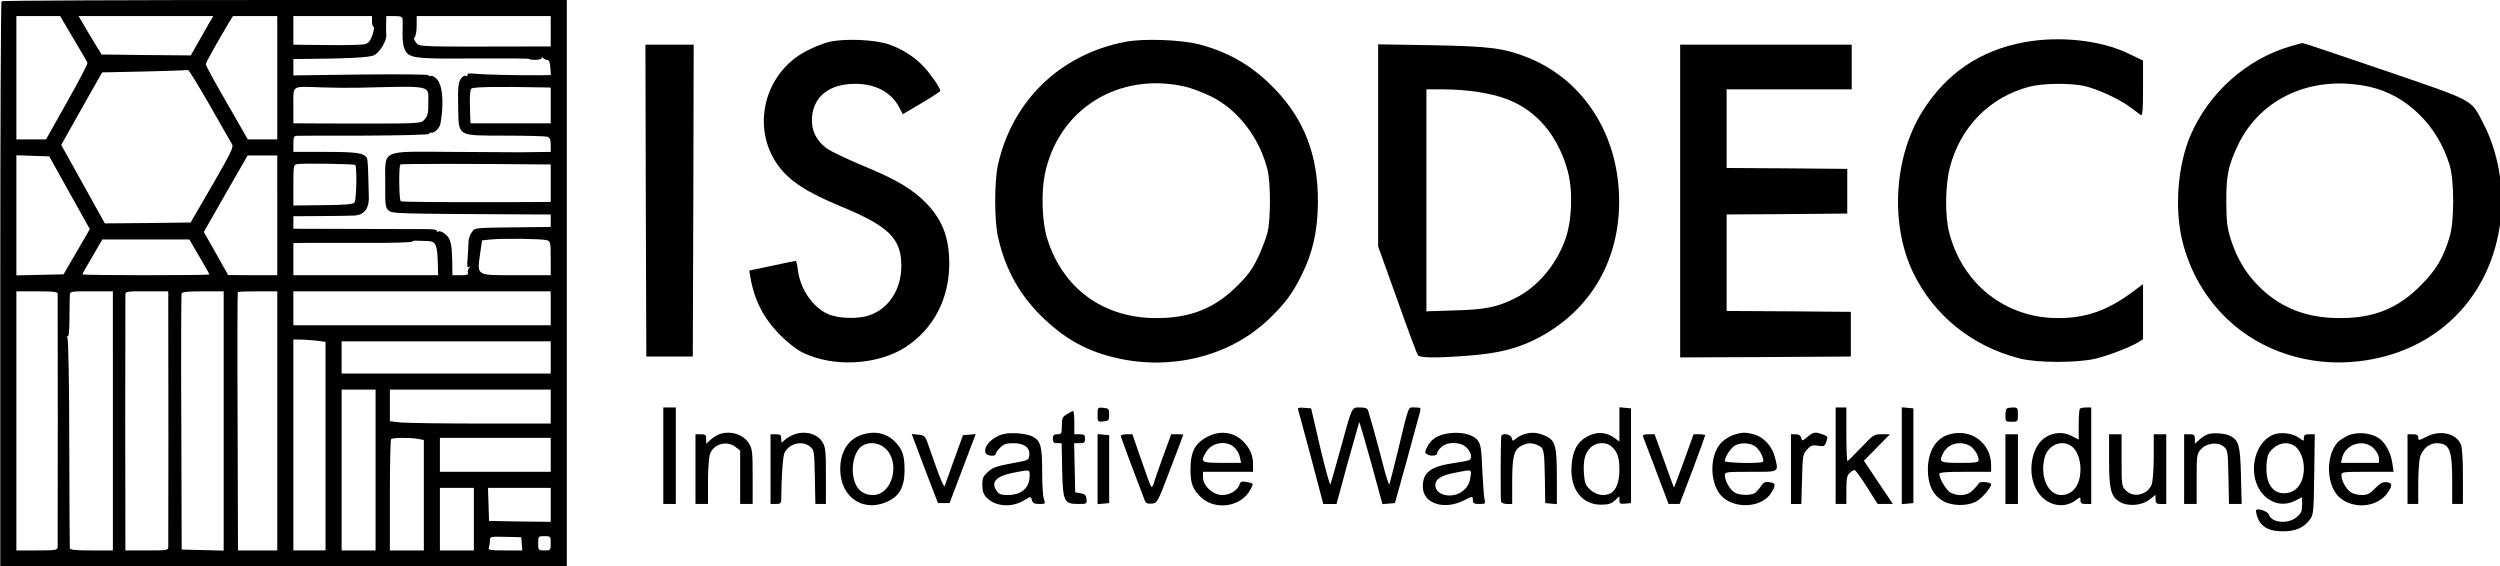
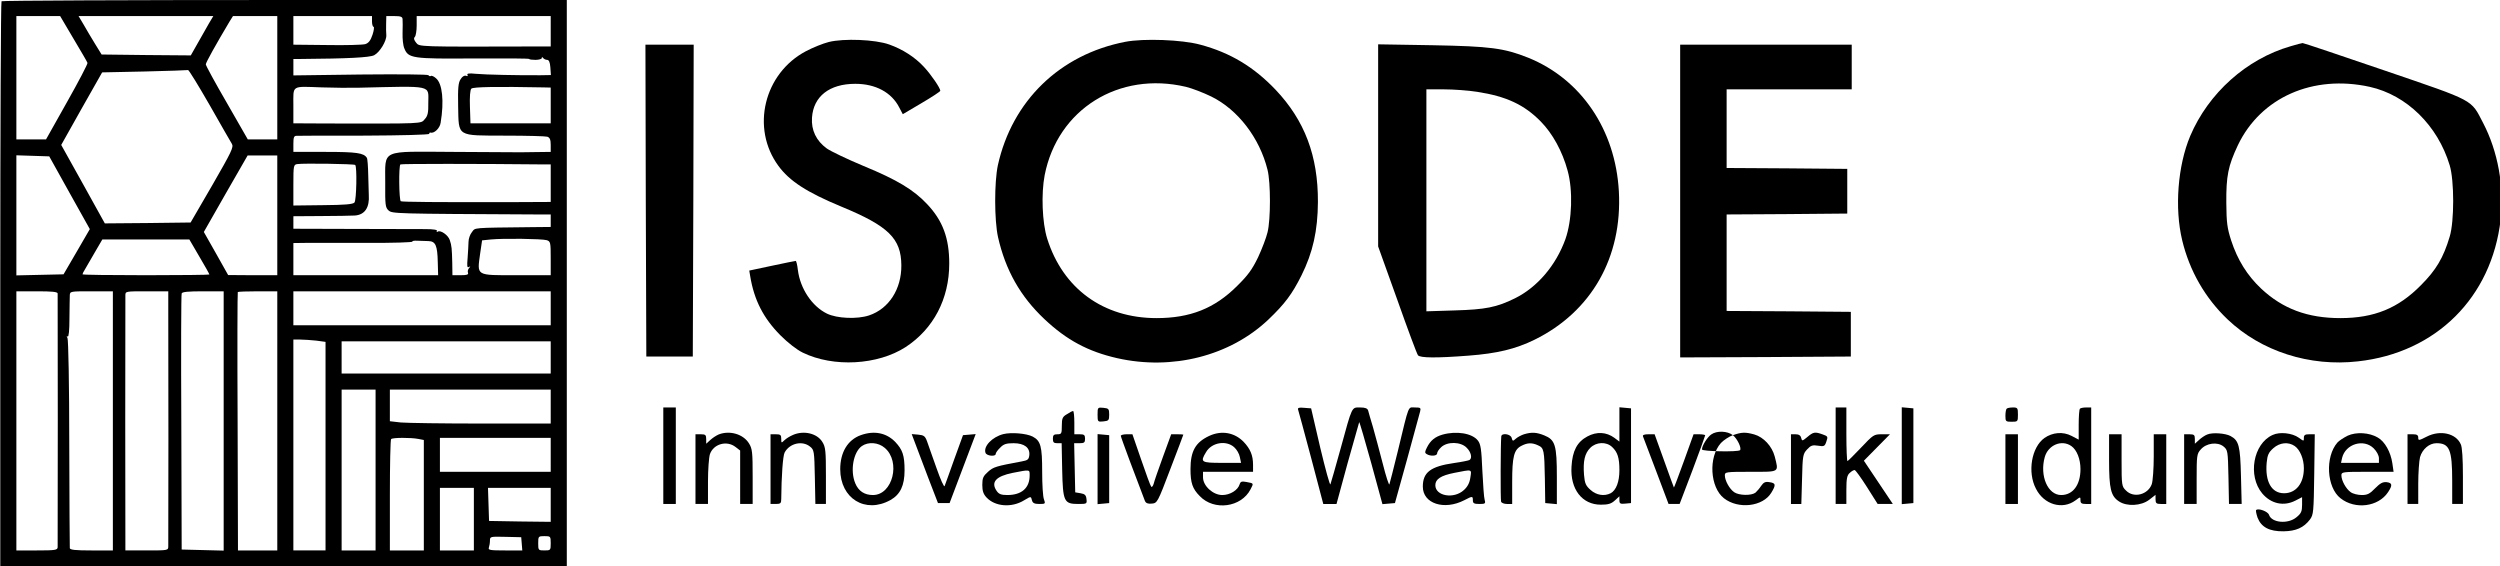
<svg xmlns="http://www.w3.org/2000/svg" width="1400pt" height="317pt" viewBox="0,0,256,57.961">
  <g>
    <g transform="translate(0.029,-0.002) scale(0.183,0.183)">
      <g transform="translate(0,317) scale(0.1,-0.1)">
        <path d="M7,3163c-4,-3 -7,-717 -7,-1585v-1578h1585h1585v1585v1585h-1578c-868,0 -1582,-3 -1585,-7zM410,2953c41,-69 77,-130 78,-135c2,-5 -49,-103 -114,-218l-118,-210h-83h-83v345v345h123h122zM1167,3038c-13,-24 -42,-73 -63,-111l-38,-67l-250,2l-249,3l-37,60c-20,33 -49,81 -64,108l-28,47h377h377zM1550,2735v-345h-82h-83l-117,204c-65,112 -118,209 -118,216c0,10 57,112 132,238l20,32h124h124zM2080,3050c0,-16 4,-30 9,-30c4,0 2,-20 -6,-44c-11,-33 -22,-47 -41,-53c-15,-4 -111,-7 -214,-5l-188,2v80v80h220h220zM2251,3063c1,-10 1,-45 0,-78c-1,-32 3,-71 10,-86c22,-55 45,-59 387,-56c172,1 312,0 312,-3c0,-3 16,-5 35,-5c19,0 35,5 35,10c0,7 3,7 8,0c4,-5 14,-10 22,-10c10,0 16,-13 18,-42l3,-43l-58,-1c-121,-1 -310,3 -362,8c-37,4 -51,2 -47,-6c4,-7 1,-9 -8,-5c-9,3 -21,-4 -30,-19c-13,-19 -16,-48 -14,-151c4,-174 -12,-164 266,-165c118,0 223,-3 233,-6c14,-5 19,-16 19,-46v-39l-82,-1c-46,-1 -94,-1 -108,-1c-14,0 -173,1 -354,2c-415,2 -381,18 -382,-173c-1,-124 1,-138 18,-154c21,-19 29,-19 826,-23h82v-35v-35l-102,-1c-348,-4 -318,-2 -339,-28c-11,-13 -19,-38 -19,-55c0,-17 -3,-57 -5,-89c-4,-46 -3,-57 7,-51c10,5 10,4 1,-6c-6,-7 -9,-19 -6,-26c4,-11 -6,-14 -41,-14h-46l-1,70c-2,78 -3,95 -14,127c-9,27 -51,57 -67,47c-6,-4 -8,-3 -5,3c5,7 -18,11 -66,11c-39,0 -222,0 -404,1l-333,1v35v35l153,1c83,0 169,2 191,3c56,4 83,45 78,116c0,8 -2,56 -3,106c-1,51 -4,96 -8,101c-17,27 -57,33 -230,33h-181v45c0,36 3,45 18,45c9,1 180,1 380,1c210,1 362,5 362,10c0,5 3,8 8,7c20,-6 52,25 56,55c20,121 10,219 -26,249c-11,10 -24,16 -28,13c-5,-3 -11,-1 -14,4c-3,5 -164,6 -381,4l-375,-5v46v46h43c262,2 384,8 409,21c32,17 70,80 68,112c-1,12 -2,41 -1,65l1,42h45c36,0 45,-4 46,-17zM3080,2995v-85h-77c-674,-2 -657,-2 -676,21c-12,15 -15,25 -7,33c5,5 10,34 10,63v53h375h375zM1171,2583c62,-109 118,-207 125,-218c11,-18 -2,-44 -109,-230l-122,-210l-240,-3l-240,-2l-122,220l-122,219l114,203l115,203l238,5c130,3 240,7 243,8c4,1 58,-87 120,-195zM2000,2679c428,10 395,17 395,-85c1,-54 -3,-73 -20,-91c-22,-26 -1,-25 -547,-24l-188,1v99c0,117 -14,108 160,102c63,-2 153,-3 200,-2zM3038,2681l42,-1v-100v-100h-224h-225l-3,92c-2,56 1,96 8,102c9,10 147,12 402,7zM387,2092l114,-204l-73,-126l-74,-127l-132,-3l-132,-3v336v336l92,-3l92,-3zM1550,1965v-335h-137l-138,1l-68,121l-68,120l122,214l123,214h83h83zM1986,2247c11,-10 7,-197 -4,-210c-8,-10 -53,-14 -177,-15l-165,-2v114c0,111 1,115 23,118c34,5 318,1 323,-5zM3043,2250h37v-105v-105l-212,-1c-437,-1 -620,1 -627,5c-10,7 -12,199 -2,206c7,4 428,4 804,0zM3058,1826c21,-7 22,-13 22,-102v-94h-193c-228,0 -219,-5 -202,120l11,75l49,5c70,7 287,4 313,-4zM1114,1734c31,-52 56,-97 56,-100c0,-2 -160,-4 -355,-4c-195,0 -355,2 -355,5c0,3 6,16 14,28c7,12 32,55 55,95l42,72h243h244zM2396,1821c40,-1 50,-25 52,-118l2,-73h-405h-405v90v90l78,1c42,0 193,0 335,0c142,-1 256,3 253,7c-2,4 10,6 27,5c18,-1 46,-2 63,-2zM321,1528c1,-17 1,-1398 0,-1420c-1,-16 -13,-18 -116,-18h-115v725v725h115c85,0 115,-3 116,-12zM630,815v-725h-120c-89,0 -120,3 -121,13c-1,6 -2,271 -3,587c0,323 -5,581 -10,589c-6,9 -5,12 1,8c6,-4 10,33 10,101c1,59 1,117 2,130c1,22 4,22 121,22h120zM940,1428c1,-167 1,-1289 0,-1315c0,-23 -2,-23 -120,-23h-120v28c-1,35 -1,1370 0,1400c0,22 2,22 120,22h120zM1250,815v-726l-117,3l-118,3l-2,710c-2,391 -1,716 2,723c3,9 37,12 120,12h115zM1550,815v-725h-110h-110l-2,721c-2,396 -1,723 1,725c2,2 53,4 113,4h108zM3080,1445v-95h-720h-720v95v95h720h720zM1768,1264l52,-7v-583v-584h-90h-90v590v590h38c20,0 61,-3 90,-6zM3080,1170v-90h-585h-585v90v90h585h585zM2100,540v-450h-95h-95v450v450h95h95zM3080,895v-95h-389c-213,0 -416,3 -450,6l-61,7v88v89h450h450zM2339,714l31,-6v-309v-309h-95h-95v308c0,170 3,312 7,315c8,9 110,9 152,1zM3080,625v-95h-310h-310v95v95h310h310zM2650,265v-175h-95h-95v175v175h95h95zM3080,345v-95l-172,2l-173,3l-3,93l-3,92h176h175zM2918,127l3,-37h-96c-85,0 -96,2 -91,16c3,9 6,26 6,39c0,23 2,23 88,21l87,-2zM3080,130c0,-39 -1,-40 -35,-40c-34,0 -35,1 -35,40c0,39 1,40 35,40c34,0 35,-1 35,-40z" />
        <path d="M4636,2935c-32,-8 -89,-31 -127,-51c-236,-124 -310,-431 -155,-642c62,-85 159,-148 352,-228c264,-109 335,-178 336,-329c1,-133 -70,-243 -181,-280c-67,-22 -179,-17 -235,10c-84,41 -150,140 -163,244c-3,28 -9,51 -12,51c-3,0 -63,-12 -133,-27l-127,-27l5,-30c22,-135 74,-236 169,-332c42,-42 92,-81 125,-97c172,-84 420,-70 576,31c156,102 244,270 244,467c0,142 -36,240 -124,333c-75,80 -168,136 -355,213c-91,38 -183,82 -206,98c-59,43 -88,102 -83,173c8,119 98,189 242,189c114,0 203,-48 246,-132l20,-38l105,62c58,34 105,65 105,69c0,15 -51,90 -92,134c-50,54 -118,98 -194,125c-78,28 -254,35 -338,14z" />
        <path d="M6295,2936c-366,-71 -633,-330 -713,-691c-20,-95 -20,-307 1,-402c42,-185 125,-332 260,-459c124,-117 244,-181 406,-218c309,-70 632,12 847,216c91,87 132,141 185,247c64,129 91,250 92,411c1,258 -74,456 -237,628c-122,128 -253,207 -421,252c-102,28 -317,36 -420,16zM6635,2684c33,-8 96,-32 141,-54c149,-73 271,-232 315,-410c18,-71 18,-279 0,-350c-7,-30 -31,-93 -53,-140c-33,-68 -56,-100 -117,-160c-126,-126 -263,-180 -451,-180c-298,0 -524,165 -612,445c-28,90 -34,251 -14,355c72,368 415,583 791,494z" />
-         <path d="M11327,2934c-248,-45 -438,-174 -572,-388c-159,-255 -181,-628 -53,-898c116,-242 329,-415 598,-484c99,-25 323,-25 424,-1c78,20 186,61 234,89l32,20v154v154l-62,-46c-138,-102 -259,-144 -413,-144c-294,0 -536,190 -610,480c-24,93 -22,262 4,363c59,228 225,395 446,452c73,19 221,21 301,5c73,-15 204,-75 264,-121c25,-19 51,-38 58,-43c9,-6 12,27 12,149v156l-83,40c-154,74 -383,99 -580,63z" />
        <path d="M12815,2911c-246,-71 -459,-262 -561,-502c-70,-167 -88,-403 -45,-583c41,-171 128,-323 254,-443c188,-179 459,-266 730,-235c437,48 748,358 798,793c21,183 -15,382 -98,541c-70,134 -41,119 -550,293c-249,85 -456,155 -460,154c-4,0 -35,-8 -68,-18zM13259,2684c206,-46 380,-216 447,-439c26,-85 26,-315 0,-399c-35,-118 -76,-187 -161,-272c-127,-129 -262,-184 -451,-184c-183,0 -323,52 -444,166c-77,73 -131,159 -167,269c-22,69 -26,98 -27,210c-1,151 10,206 65,323c128,267 420,396 738,326z" />
        <path d="M3612,2048l3,-873h130h130l3,873l2,872h-135h-135z" />
        <path d="M7710,2357v-566l107,-298c58,-164 110,-304 116,-311c12,-15 103,-16 283,-2c159,12 263,37 369,89c319,157 492,462 472,830c-19,345 -211,628 -507,748c-136,54 -212,64 -537,70l-303,5zM8265,2656c162,-25 263,-72 355,-166c66,-67 121,-167 150,-274c31,-111 25,-279 -12,-384c-53,-147 -157,-269 -282,-331c-103,-51 -166,-63 -338,-68l-158,-5v621v621h98c53,0 138,-6 187,-14z" />
        <path d="M9400,2045v-875l478,2l477,3v125v125l-347,3l-348,2v270v270l338,2l337,3v125v125l-337,3l-338,2v220v220h350h350v125v125h-480h-480z" />
        <path d="M3710,620v-270h35h35v270v270h-35h-35z" />
        <path d="M6140,850c0,-41 1,-41 33,-38c29,3 32,6 32,38c0,32 -3,35 -32,38c-32,3 -33,3 -33,-38z" />
        <path d="M7262,878c3,-7 35,-129 73,-270l68,-258h37h37l62,228c35,125 64,228 65,230c2,1 32,-102 67,-228l63,-231l35,3l35,3l68,245c37,135 70,255 73,268c5,20 2,22 -29,22c-40,0 -31,25 -96,-245c-23,-93 -44,-177 -47,-185c-2,-8 -19,43 -37,115c-19,72 -43,164 -55,205c-12,41 -25,83 -27,93c-4,12 -16,17 -45,17c-48,0 -43,11 -109,-230c-28,-102 -54,-192 -57,-200c-3,-8 -28,84 -57,205l-51,220l-39,3c-29,3 -37,0 -34,-10z" />
        <path d="M9060,795v-96l-28,21c-45,33 -99,36 -151,8c-58,-31 -84,-81 -89,-169c-8,-126 59,-213 164,-213c42,0 58,5 79,24l25,23v-22c0,-19 5,-22 33,-19l32,3v265v265l-32,3l-33,3zM9019,669c31,-29 41,-61 41,-130c0,-65 -18,-112 -49,-129c-36,-18 -79,-11 -112,18c-27,24 -33,37 -37,85c-6,77 4,120 35,151c33,33 89,36 122,5z" />
        <path d="M10270,620v-270h30h30v78c0,64 4,82 18,95c10,10 23,17 28,17c5,0 36,-43 69,-95l60,-95h43h42l-81,121l-81,121l73,74l73,74h-46c-44,0 -48,-3 -116,-75c-39,-41 -73,-75 -76,-75c-3,0 -6,68 -6,150v150h-30h-30z" />
        <path d="M10640,620v-271l33,3l32,3v265v265l-32,3l-33,3z" />
        <path d="M11227,883c-4,-3 -7,-21 -7,-40c0,-31 2,-33 35,-33c34,0 35,1 35,40c0,37 -2,40 -28,40c-16,0 -32,-3 -35,-7z" />
        <path d="M11637,883c-4,-3 -7,-44 -7,-90v-83l-40,21c-48,25 -106,20 -152,-12c-72,-52 -96,-191 -47,-284c45,-89 148,-119 221,-65c28,21 28,21 28,0c0,-16 7,-20 30,-20h30v270v270h-28c-16,0 -32,-3 -35,-7zM11589,674c31,-22 51,-73 51,-129c0,-88 -42,-145 -108,-145c-75,0 -121,107 -92,212c19,68 95,100 149,62z" />
        <path d="M5968,852c-24,-14 -28,-23 -28,-64c0,-45 -2,-48 -25,-48c-20,0 -25,-5 -25,-25c0,-20 5,-25 24,-25h25l3,-149c4,-178 10,-191 90,-191c48,0 49,1 46,27c-2,22 -9,29 -33,33l-30,5l-3,138l-3,137h31c25,0 30,4 30,25c0,21 -5,25 -30,25h-30v65c0,36 -3,65 -7,65c-5,0 -20,-8 -35,-18z" />
        <path d="M4020,739c-14,-6 -35,-20 -47,-31l-23,-21v26c0,23 -4,27 -30,27h-30v-195v-195h35h35v124c0,67 5,137 11,155c20,57 94,78 143,40l26,-20v-150v-149h35h35v153c0,135 -2,156 -20,185c-32,53 -108,75 -170,51z" />
        <path d="M4435,736c-17,-7 -39,-21 -48,-30c-16,-16 -17,-16 -17,8c0,22 -4,26 -30,26h-30v-195v-195h30c26,0 30,4 30,28c1,126 9,242 19,260c28,52 99,68 142,33c23,-18 24,-25 27,-170l3,-151h30h29v158c0,138 -2,161 -20,189c-29,48 -104,66 -165,39z" />
        <path d="M4815,735c-73,-26 -115,-96 -115,-190c0,-165 141,-251 281,-173c55,31 79,81 79,166c0,84 -11,116 -53,160c-49,50 -117,64 -192,37zM4949,664c91,-77 45,-264 -66,-264c-47,0 -81,22 -99,66c-29,70 -11,174 37,208c36,25 92,21 128,-10z" />
        <path d="M5613,741c-63,-16 -113,-69 -100,-105c7,-18 57,-22 57,-6c0,6 11,22 25,35c19,20 34,25 75,25c60,0 93,-25 88,-68c-3,-23 -9,-28 -43,-34c-145,-27 -158,-31 -188,-58c-27,-24 -32,-35 -32,-73c0,-34 6,-52 24,-71c48,-51 140,-58 209,-16c40,24 39,24 45,0c4,-15 14,-20 41,-20c34,0 35,1 26,26c-6,14 -10,83 -10,154c0,143 -8,173 -53,197c-35,18 -120,25 -164,14zM5760,510c0,-71 -45,-110 -125,-110c-34,0 -47,5 -59,22c-35,50 -5,83 89,102c98,19 95,20 95,-14z" />
        <path d="M6765,731c-77,-36 -105,-85 -105,-186c0,-77 11,-110 52,-151c80,-84 232,-63 284,38c18,35 19,33 -23,41c-26,5 -33,3 -38,-13c-10,-33 -54,-60 -97,-60c-52,0 -108,51 -108,99v31h140h140v39c0,53 -15,89 -53,129c-51,52 -123,65 -192,33zM6904,668c15,-13 29,-38 32,-55l7,-33h-107c-117,0 -123,4 -89,60c31,54 112,68 157,28z" />
        <path d="M8070,738c-41,-12 -67,-32 -87,-72c-12,-24 -13,-30 -1,-37c20,-13 58,-11 58,4c0,8 10,23 23,35c34,32 109,31 142,-3c25,-24 33,-59 16,-69c-5,-3 -44,-11 -87,-17c-131,-19 -174,-52 -174,-132c0,-95 119,-134 232,-76c46,24 48,24 48,-1c0,-16 7,-20 36,-20c33,0 36,2 30,23c-4,12 -9,86 -13,165c-5,119 -9,147 -25,167c-32,41 -120,55 -198,33zM8226,498c-4,-30 -16,-52 -36,-70c-56,-52 -160,-34 -160,27c0,34 31,54 106,69c103,20 97,22 90,-26z" />
        <path d="M8526,740c-15,-5 -36,-16 -46,-25c-16,-15 -18,-14 -23,5c-6,22 -56,29 -58,8c-4,-39 -5,-355 -1,-365c2,-7 17,-13 33,-13h29v124c0,140 10,180 51,201c34,18 60,19 94,3c33,-15 35,-25 38,-188l2,-135l33,-3l32,-3v151c0,180 -9,209 -71,234c-43,17 -69,19 -113,6z" />
-         <path d="M9695,735c-22,-8 -52,-28 -67,-44c-71,-79 -61,-248 17,-309c80,-63 218,-47 265,31c27,44 25,54 -10,59c-24,4 -33,-1 -47,-21c-9,-14 -24,-31 -32,-38c-23,-17 -92,-16 -119,3c-26,18 -52,65 -52,94c0,19 5,20 145,20c164,0 157,-5 134,86c-15,57 -62,108 -114,123c-51,14 -71,13 -120,-4zM9823,670c25,-20 50,-73 40,-84c-11,-11 -213,-7 -213,4c0,21 30,69 52,84c31,22 90,20 121,-4z" />
+         <path d="M9695,735c-22,-8 -52,-28 -67,-44c-71,-79 -61,-248 17,-309c80,-63 218,-47 265,31c27,44 25,54 -10,59c-24,4 -33,-1 -47,-21c-9,-14 -24,-31 -32,-38c-23,-17 -92,-16 -119,3c-26,18 -52,65 -52,94c0,19 5,20 145,20c164,0 157,-5 134,86c-15,57 -62,108 -114,123c-51,14 -71,13 -120,-4zc25,-20 50,-73 40,-84c-11,-11 -213,-7 -213,4c0,21 30,69 52,84c31,22 90,20 121,-4z" />
        <path d="M10112,725c-29,-24 -30,-24 -35,-5c-3,14 -14,20 -31,20h-26v-195v-195h29h29l4,139c3,132 5,141 28,166c21,23 31,26 62,21c33,-5 37,-4 46,23c10,28 8,30 -20,40c-44,16 -53,14 -86,-14z" />
-         <path d="M10905,739c-74,-21 -118,-94 -119,-194c0,-86 26,-142 81,-176c51,-32 142,-33 193,-3c31,18 80,76 80,94c0,13 -65,18 -69,6c-2,-6 -17,-23 -32,-38c-30,-31 -78,-37 -123,-16c-24,10 -66,79 -66,106c0,9 40,12 145,12h145v38c-1,124 -114,207 -235,171zM11026,672c25,-19 44,-53 44,-76c0,-14 -16,-16 -105,-16c-113,0 -119,4 -94,53c19,37 52,57 94,57c23,0 49,-8 61,-18z" />
        <path d="M12350,739c-14,-5 -35,-20 -47,-31l-23,-21v26c0,23 -4,27 -30,27h-30v-195v-195h35h35v139c0,131 1,142 23,166c31,36 93,44 127,17c24,-20 25,-24 28,-171l3,-151h36h35l-4,158c-4,168 -12,197 -58,222c-29,16 -102,21 -130,9z" />
        <path d="M12715,736c-109,-49 -140,-229 -58,-327c49,-58 120,-74 186,-40l37,19v-43c0,-36 -5,-48 -31,-69c-47,-40 -139,-32 -154,13c-6,19 -60,39 -72,27c-3,-3 1,-22 8,-43c21,-53 66,-77 145,-76c70,1 113,20 148,66c20,27 21,43 24,253l3,224h-30c-24,0 -31,-4 -31,-20c0,-20 0,-20 -29,1c-36,26 -106,34 -146,15zM12839,674c30,-21 51,-73 51,-124c0,-85 -44,-140 -111,-140c-70,0 -107,65 -97,172c4,42 11,57 37,80c36,32 84,37 120,12z" />
        <path d="M13135,732c-22,-11 -48,-28 -57,-38c-70,-80 -61,-251 17,-312c82,-65 212,-48 266,34c26,39 24,52 -8,56c-22,2 -36,-6 -64,-34c-30,-31 -43,-38 -75,-38c-22,0 -50,7 -62,16c-26,18 -52,65 -52,94c0,19 5,20 146,20h146l-7,48c-9,62 -42,122 -82,144c-48,28 -120,32 -168,10zM13281,661c17,-17 29,-40 29,-55v-26h-106h-106l6,28c19,78 121,109 177,53z" />
        <path d="M13578,727c-45,-23 -48,-23 -48,-6c0,14 -7,19 -30,19h-30v-195v-195h30h30v113c0,61 5,129 10,149c13,45 52,78 92,78c73,0 88,-36 88,-211v-129h30h30v155c0,95 -4,164 -12,179c-27,62 -116,81 -190,43z" />
        <path d="M5120,688c11,-29 44,-116 73,-193l54,-140h33h32l73,193l73,193l-35,-3l-36,-3l-49,-135c-26,-74 -51,-142 -54,-150c-3,-8 -23,37 -45,100c-23,63 -46,131 -53,150c-11,30 -18,35 -50,38l-36,3z" />
        <path d="M6140,545v-196l33,3l32,3v190v190l-32,3l-33,3z" />
        <path d="M6270,731c0,-7 88,-243 135,-364c6,-13 16,-17 39,-15c30,3 32,6 103,193c40,105 73,191 73,193c0,1 -15,2 -34,2h-34l-46,-126c-25,-69 -49,-137 -52,-151c-4,-13 -10,-21 -14,-16c-4,4 -29,72 -56,151l-49,142h-32c-18,0 -33,-4 -33,-9z" />
        <path d="M9192,728c3,-7 36,-95 74,-195l69,-183h31h31l72,189c39,104 71,192 71,195c0,3 -15,6 -33,6h-32l-54,-150c-30,-83 -55,-149 -56,-148c-1,2 -26,69 -55,151l-53,147h-35c-23,0 -33,-4 -30,-12z" />
        <path d="M11220,545v-195h35h35v195v195h-35h-35z" />
        <path d="M11800,595c0,-161 10,-201 56,-231c44,-29 123,-25 168,9l36,28v-25c0,-22 5,-26 30,-26h30v195v195h-35h-35v-124c0,-67 -5,-137 -11,-155c-21,-59 -101,-80 -144,-36c-24,23 -25,28 -25,170v145h-35h-35z" />
      </g>
    </g>
  </g>
</svg>